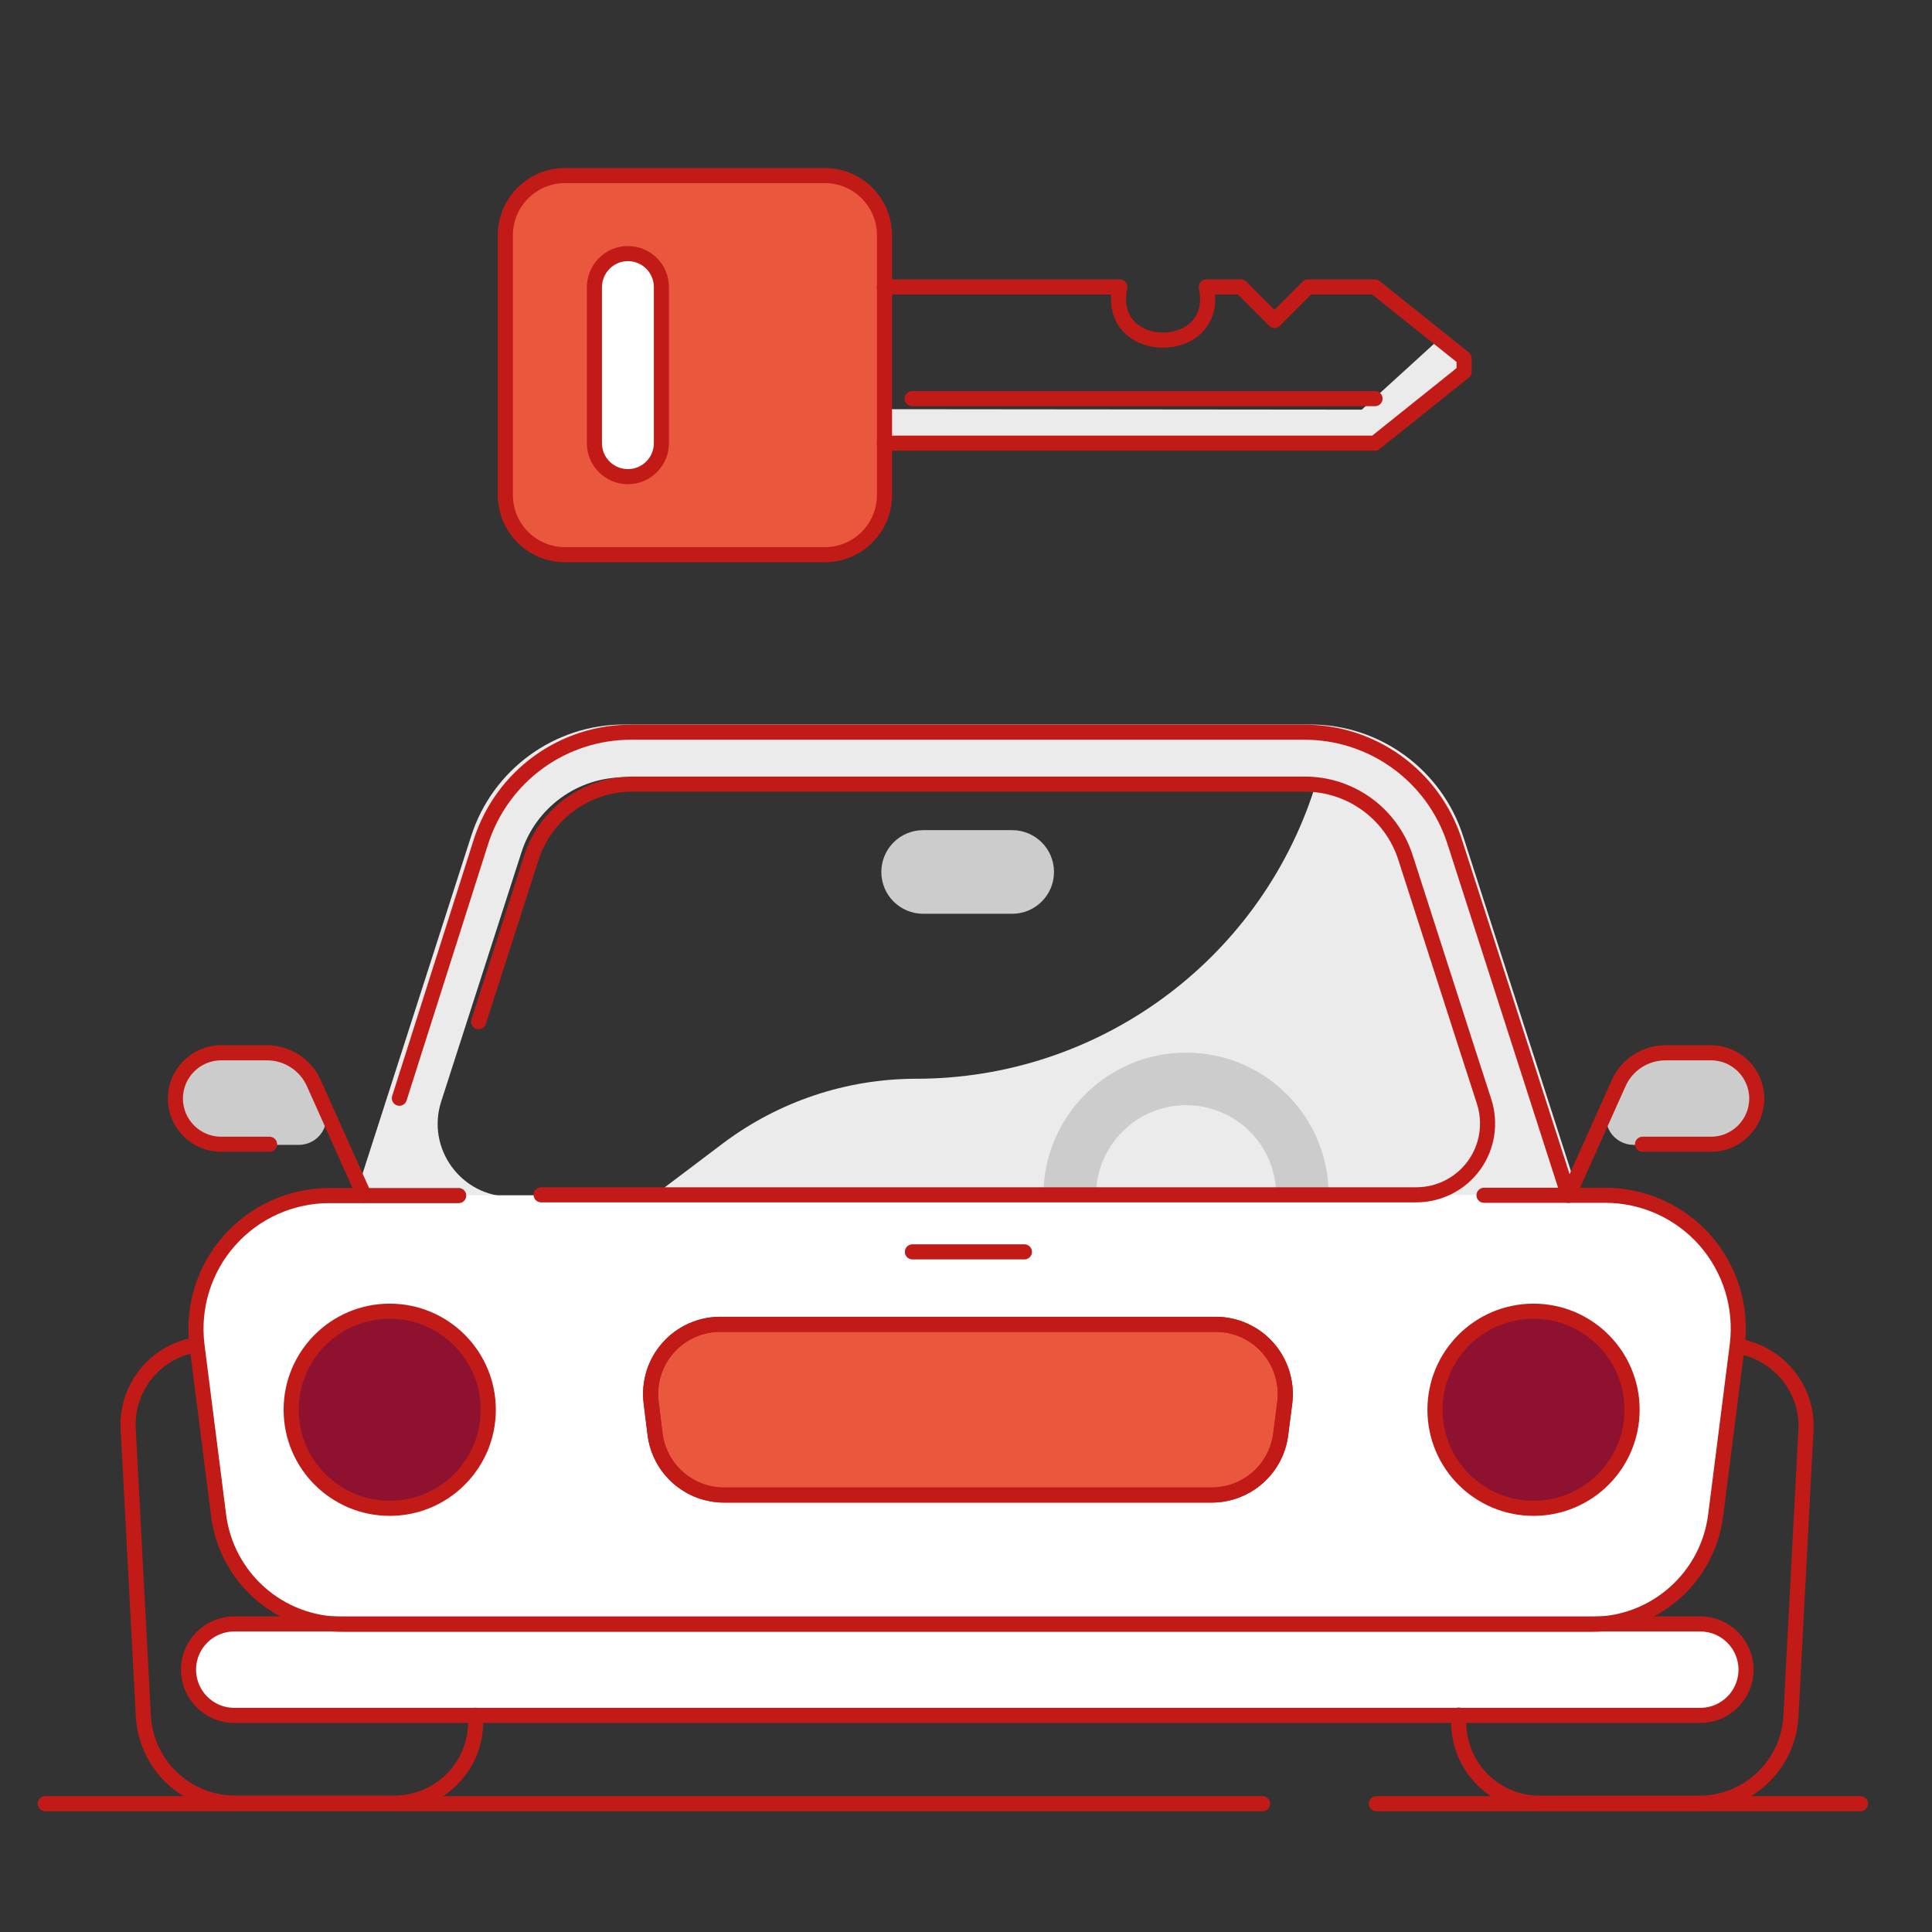
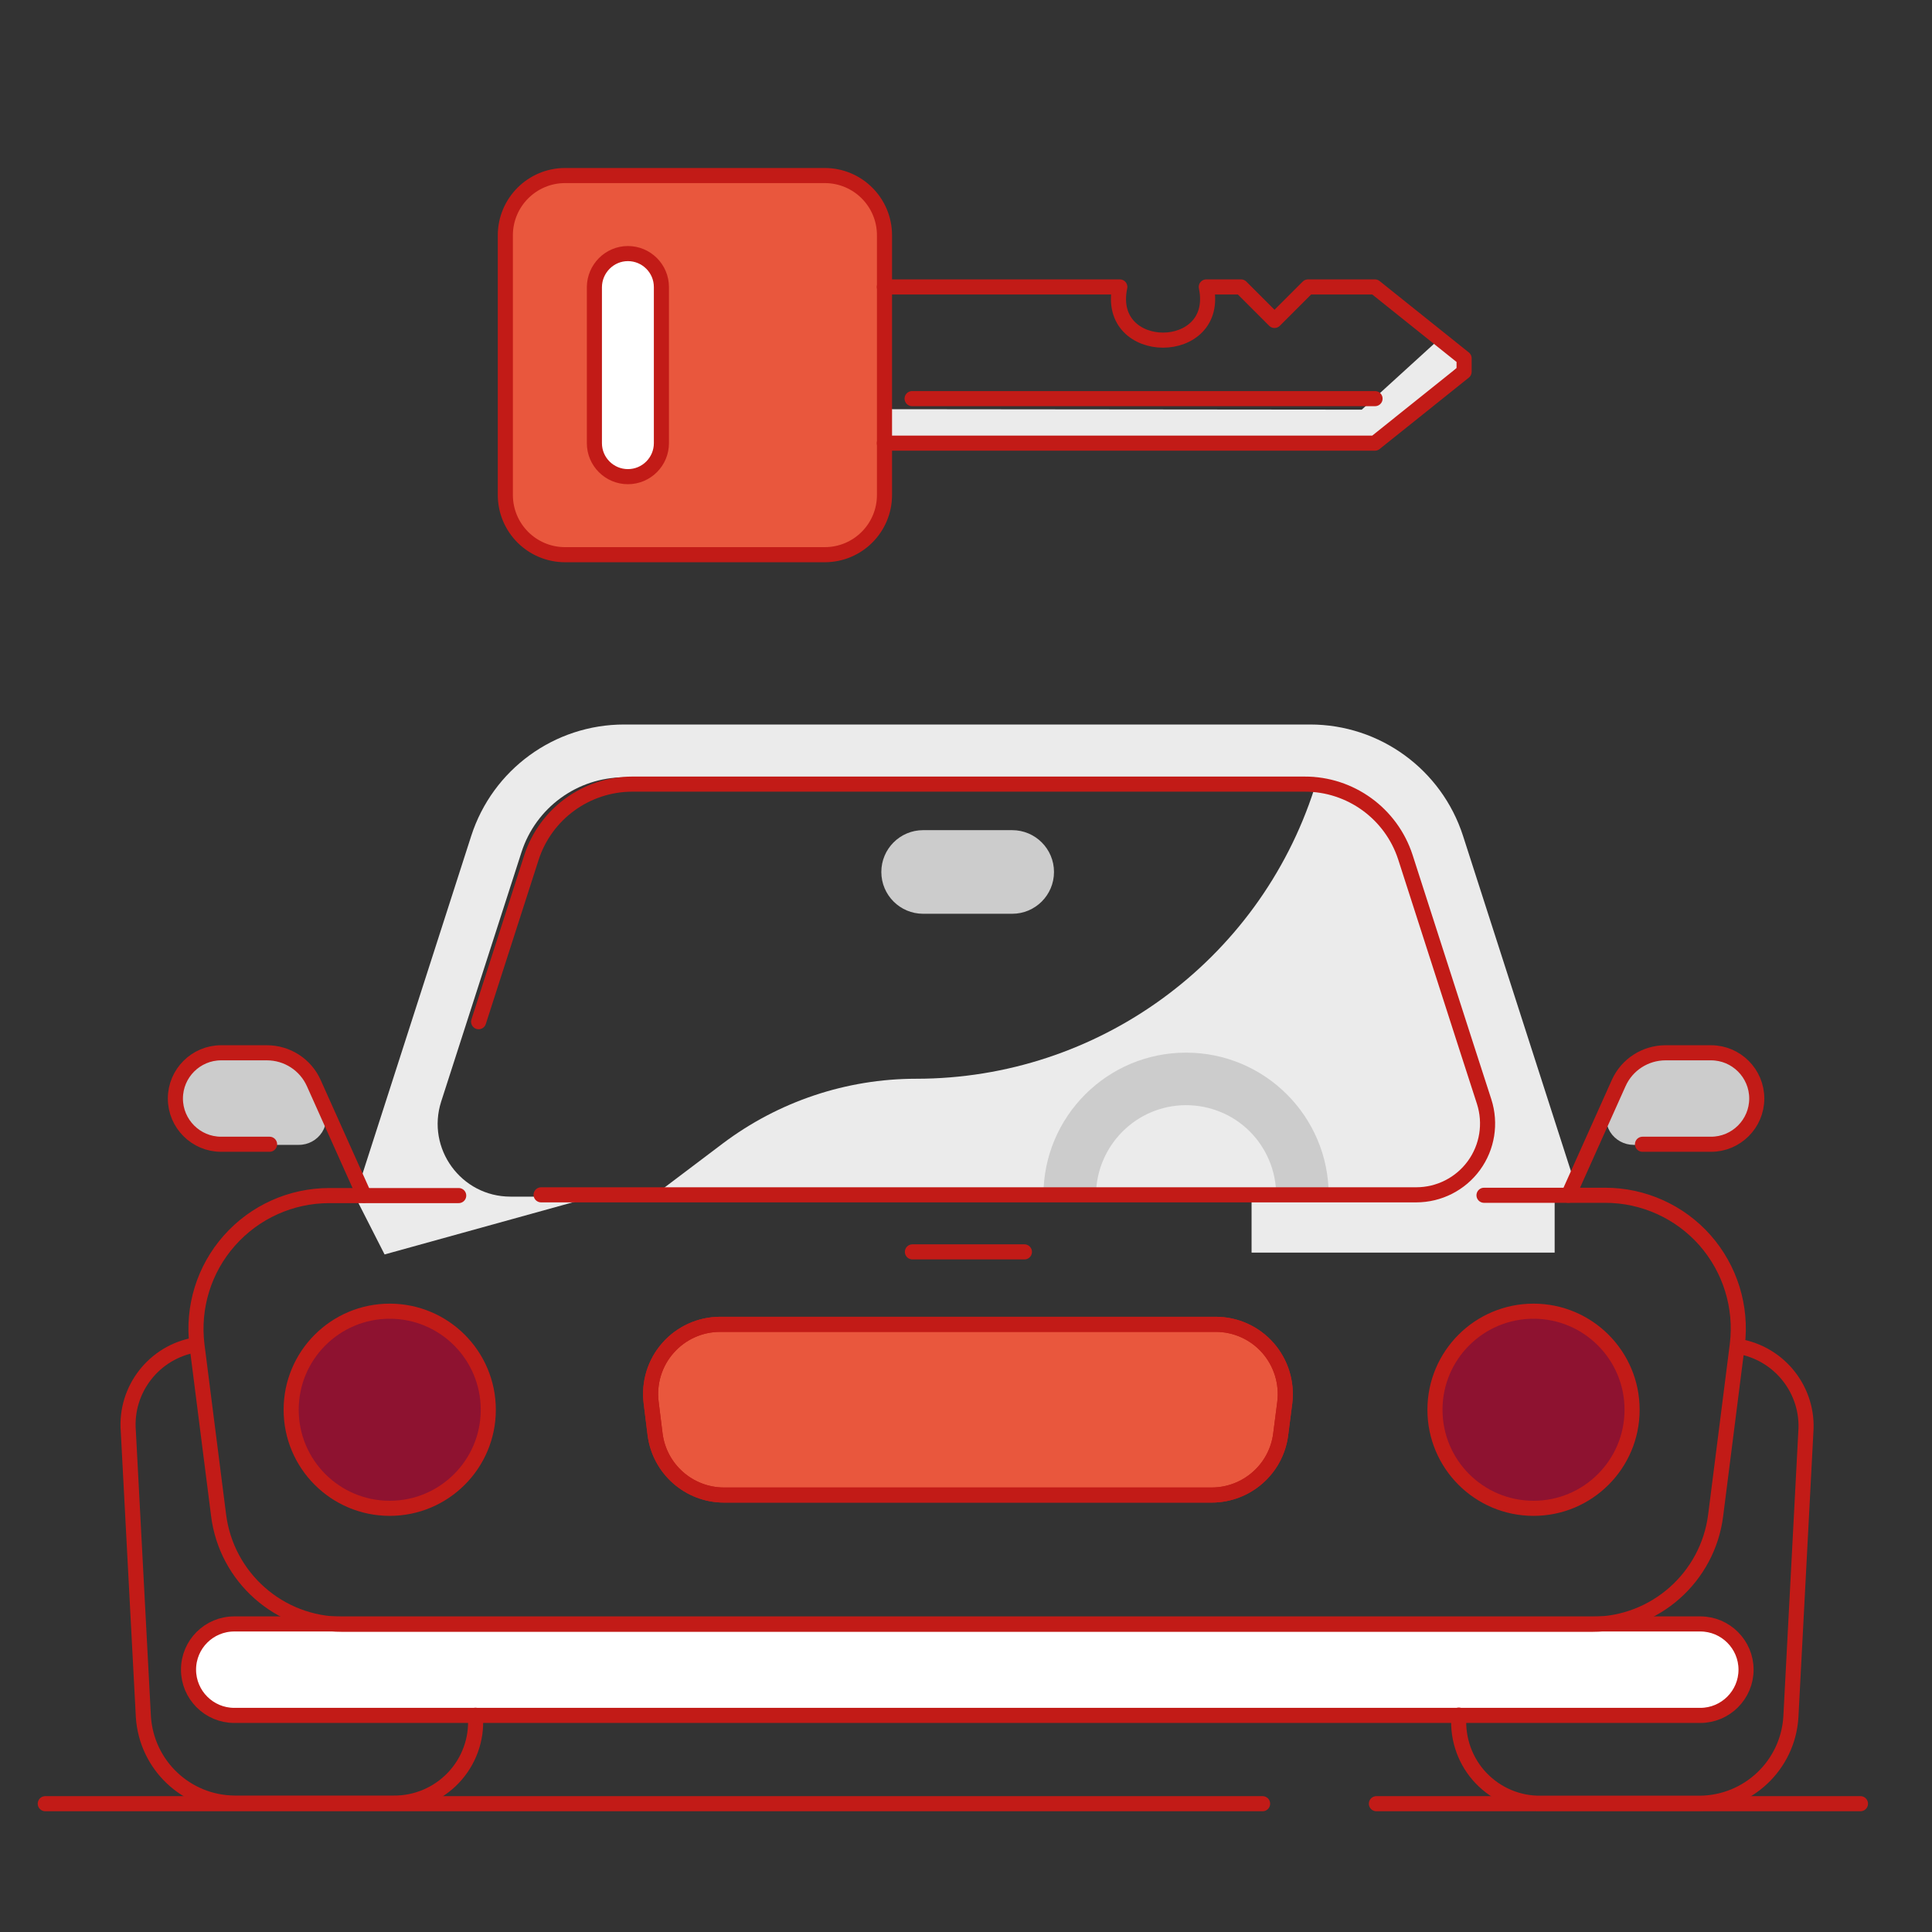
<svg xmlns="http://www.w3.org/2000/svg" width="128px" height="128px" viewBox="0 0 128 128" version="1.1">
  <rect x="0" y="0" width="128" height="128" fill="#333333" stroke="none" />
  <title>Illustration/128px/Product/z08-rent-car</title>
  <g id="Illustration/128px/Product/z08-rent-car" stroke="none" stroke-width="1" fill="none" fill-rule="evenodd">
    <polygon id="BG" fill-opacity="0" fill="#FFFFFF" points="0 128 128 128 128 0 0 0" />
    <g id="Illustration-128px_Product-z08-rent-car" transform="translate(3, 11.63)">
      <g id="shadow_8_" transform="translate(20.53, 10.5)" fill="#EBEBEB" fill-rule="nonzero">
        <path d="M72.69,33.26 C71.51,29.6 68.48,26.96 64.83,26.16 L63.55,30.12 C59.86,41.57 49.2,49.34 37.17,49.34 L37.17,49.34 C32.54,49.34 28.04,50.85 24.34,53.64 L19.68,57.16 L80.39,57.16 L72.69,33.26 Z" id="Path" />
        <path d="M81.09,57.15 L73.4,33.25 C71.98,28.85 67.89,25.87 63.27,25.87 L17.82,25.87 C13.2,25.87 9.11,28.85 7.69,33.25 L7.10542736e-15,57.15 L1.95,60.98 L15.78,57.15 L10.29,57.15 C7.02,57.15 4.7,53.96 5.7,50.85 L11.02,34.33 C11.97,31.38 14.72,29.37 17.82,29.37 L63.27,29.37 C66.37,29.37 69.12,31.37 70.07,34.32 L74.18,47.09 L75.39,50.85 C76.39,53.96 74.07,57.15 70.8,57.15 L59.39,57.15 L59.39,60.86 L79.47,60.86 L79.47,57.31 L81.09,57.15 Z" id="Path" />
        <polygon id="Path" points="72.19 3.55271368e-15 66.69 5.01 35.21 4.98 35.21 7.29 67.42 7.32 73.28 1.99 73.27 0.99" />
      </g>
      <g id="Color_5_" transform="translate(8.62, 0)" fill-rule="nonzero">
        <path d="M25.82,0 L43.02,0 C45.21,0 46.98,1.77 46.98,3.96 L46.98,21.16 C46.98,23.35 45.21,25.12 43.02,25.12 L25.82,25.12 C23.63,25.12 21.86,23.35 21.86,21.16 L21.86,3.96 C21.86,1.78 23.63,0 25.82,0 Z" id="Path" fill="#E9573D" />
        <path d="M29.98,5.17 L29.98,5.17 C31.2,5.17 32.2,6.16 32.2,7.39 L32.2,17.73 C32.2,18.95 31.21,19.95 29.98,19.95 L29.98,19.95 C28.76,19.95 27.76,18.96 27.76,17.73 L27.76,7.39 C27.77,6.17 28.76,5.17 29.98,5.17 Z" id="Path" fill="#FFFFFF" />
        <path d="M3.9,95.96 L101.03,95.96 C102.7,95.96 104.06,97.32 104.06,98.99 L104.06,98.99 C104.06,100.66 102.7,102.02 101.03,102.02 L3.9,102.02 C2.23,102.02 0.87,100.66 0.87,98.99 L0.87,98.99 C0.87,97.31 2.23,95.96 3.9,95.96 Z" id="Rectangle_4_" fill="#FFFFFF" />
-         <path d="M64.22,67.56 L10.21,67.56 C7.68,67.56 5.27,68.64 3.59,70.54 C1.91,72.44 1.13,74.96 1.44,77.47 L2.87,88.72 C3.38,92.85 6.89,95.96 11.05,95.96 L93.88,95.96 C98.04,95.96 101.55,92.85 102.06,88.72 L103.49,77.45 C103.8,74.94 103.02,72.42 101.35,70.52 C99.68,68.62 97.27,67.54 94.74,67.54 L64.22,67.54 L64.22,67.56 Z" id="Path_19_" fill="#FFFFFF" />
        <path d="M94.96,61.6 L95.62,60.17 C96.17,58.94 97.39,58.16 98.73,58.16 L101.74,58.16 C103.41,58.16 104.77,59.52 104.77,61.19 L104.77,61.19 C104.77,62.86 103.41,64.22 101.74,64.22 L96.61,64.22 C95.98,64.22 95.4,63.9 95.06,63.37 C94.73,62.83 94.69,62.17 94.96,61.6 L94.96,61.6 Z" id="Path_18_" fill="#CCCCCC" />
        <path d="M9.83,61.6 L9.17,60.17 C8.62,58.94 7.4,58.16 6.06,58.16 L3.03,58.16 C1.36,58.16 -1.77635684e-15,59.52 -1.77635684e-15,61.19 L-1.77635684e-15,61.19 C-1.77635684e-15,62.86 1.36,64.22 3.03,64.22 L8.16,64.22 C8.79,64.23 9.38,63.91 9.72,63.38 C10.06,62.84 10.1,62.17 9.83,61.6 L9.83,61.6 Z" id="Path_17_" fill="#CCCCCC" />
        <circle id="Oval_4_" fill="#8E1230" cx="89.98" cy="81.77" r="6.53" />
        <circle id="Oval_3_" fill="#8E1230" cx="14.2" cy="81.77" r="6.53" />
        <path d="M49.54,43.37 L55.44,43.37 C56.97,43.37 58.21,44.61 58.21,46.14 L58.21,46.14 C58.21,47.67 56.97,48.91 55.44,48.91 L49.54,48.91 C48.01,48.91 46.77,47.67 46.77,46.14 L46.77,46.14 C46.77,44.61 48.01,43.37 49.54,43.37 Z" id="Rectangle_2_" fill="#CCCCCC" />
        <path d="M68.65,87.42 L36.34,87.42 C34.02,87.42 32.06,85.69 31.77,83.39 L31.51,81.29 C31.35,79.98 31.75,78.66 32.63,77.67 C33.5,76.68 34.76,76.11 36.08,76.11 L68.92,76.11 C70.24,76.11 71.5,76.68 72.37,77.67 C73.24,78.66 73.65,79.98 73.49,81.29 L73.22,83.39 C72.94,85.7 70.97,87.42 68.65,87.42 L68.65,87.42 Z" id="Path_16_" fill="#E9573D" />
        <path d="M66.95,61.59 C68.54,61.59 70.06,62.21 71.18,63.33 C72.3,64.45 72.93,65.97 72.93,67.56 L76.41,67.56 C76.41,62.34 72.18,58.11 66.96,58.11 C61.74,58.11 57.51,62.34 57.51,67.56 L60.99,67.56 C61.01,64.27 63.66,61.6 66.95,61.59 L66.95,61.59 Z" id="Path_15_" fill="#CCCCCC" />
      </g>
      <g id="outline_8_" stroke="#C21B17" stroke-linecap="round" stroke-linejoin="round">
        <line x1="3.10862447e-15" y1="107.87" x2="80.65" y2="107.87" id="Path_14_" />
        <path d="M95.32,67.56 L103.35,67.56 C105.88,67.56 108.29,68.65 109.96,70.54 C111.63,72.44 112.41,74.96 112.1,77.47 L110.67,88.74 C110.16,92.87 106.65,95.98 102.49,95.98 L19.66,95.98 C15.5,95.98 11.99,92.87 11.48,88.74 L10.05,77.49 C9.74,74.98 10.52,72.45 12.2,70.56 C13.88,68.66 16.29,67.58 18.82,67.58 L27.39,67.58" id="Path_12_" />
        <line x1="88.19" y1="107.87" x2="120.26" y2="107.87" id="Path_11_" />
        <path d="M77.27,87.42 L44.97,87.42 C42.65,87.42 40.69,85.69 40.4,83.39 L40.14,81.29 C39.98,79.98 40.38,78.66 41.26,77.67 C42.13,76.68 43.39,76.11 44.71,76.11 L77.55,76.11 C78.87,76.11 80.13,76.68 81,77.67 C81.87,78.66 82.28,79.98 82.12,81.29 L81.85,83.39 C81.56,85.7 79.59,87.42 77.27,87.42 L77.27,87.42 Z" id="Path_10_" />
-         <path d="M23.46,61.13 L28.87,44.12 C30.27,39.78 34.31,36.85 38.87,36.88 L83.37,36.88 C87.92,36.85 91.97,39.78 93.37,44.12 L100.91,67.55" id="Path_9_" />
        <path d="M28.71,56.06 L32.21,45.18 C33.15,42.29 35.84,40.33 38.88,40.32 L83.43,40.32 C86.47,40.31 89.17,42.27 90.11,45.16 L94.14,57.68 L95.33,61.36 C95.79,62.8 95.54,64.37 94.65,65.59 C93.76,66.81 92.34,67.53 90.83,67.53 L32.85,67.53" id="Path_8_" />
        <path d="M12.52,95.96 L109.65,95.96 C111.32,95.96 112.68,97.32 112.68,98.99 L112.68,98.99 C112.68,100.66 111.32,102.02 109.65,102.02 L12.52,102.02 C10.85,102.02 9.49,100.66 9.49,98.99 L9.49,98.99 C9.49,97.31 10.85,95.96 12.52,95.96 Z" id="Rectangle_1_" />
        <path d="M100.91,67.56 L104.24,60.13 C104.79,58.9 106.01,58.12 107.35,58.12 L110.36,58.12 C112.03,58.12 113.39,59.48 113.39,61.15 L113.39,61.15 C113.39,62.82 112.03,64.18 110.36,64.18 L105.82,64.18" id="Path_7_" />
        <path d="M21.12,67.56 L17.79,60.13 C17.24,58.9 16.02,58.12 14.68,58.12 L11.65,58.12 C9.98,58.12 8.62,59.48 8.62,61.15 L8.62,61.15 C8.62,62.82 9.98,64.18 11.65,64.18 L14.86,64.18" id="Path_6_" />
        <line x1="57.45" y1="71.31" x2="64.87" y2="71.31" id="Path_5_" />
        <path d="M112.17,77.57 C114.92,78.03 116.86,80.51 116.64,83.28 L115.65,102.13 C115.45,105.32 112.82,107.81 109.62,107.84 L99.08,107.84 C97.58,107.86 96.15,107.25 95.12,106.17 C94.09,105.09 93.56,103.62 93.65,102.13 L93.65,102" id="Path_4_" />
        <path d="M28.5,102.01 L28.5,102.12 C28.6,103.61 28.06,105.08 27.03,106.16 C26,107.24 24.56,107.85 23.07,107.83 L12.53,107.83 C9.33,107.8 6.71,105.31 6.5,102.12 L5.5,83.18 C5.28,80.41 7.22,77.93 9.97,77.47" id="Path_2_" />
        <circle id="Oval_2_" cx="98.6" cy="81.77" r="6.53" />
        <circle id="Oval_1_" cx="22.82" cy="81.77" r="6.53" />
        <path d="M77.27,87.42 L44.97,87.42 C42.65,87.42 40.69,85.69 40.4,83.39 L40.14,81.29 C39.98,79.98 40.38,78.66 41.26,77.67 C42.13,76.68 43.39,76.11 44.71,76.11 L77.55,76.11 C78.87,76.11 80.13,76.68 81,77.67 C81.87,78.66 82.28,79.98 82.12,81.29 L81.85,83.39 C81.56,85.7 79.59,87.42 77.27,87.42 L77.27,87.42 Z" id="Path_1_" />
        <line x1="57.43" y1="14.78" x2="88.1" y2="14.78" id="Path" />
        <path d="M55.59,17.73 L88.09,17.73 L94,13 L94,12.11 L88.09,7.38 L83.66,7.38 L81.44,9.6 L79.22,7.38 L76.92,7.38 C77.91,12.08 70.2,12.08 71.19,7.38 L55.59,7.38" id="Path" />
        <path d="M38.6,5.17 L38.6,5.17 C39.82,5.17 40.82,6.16 40.82,7.39 L40.82,17.73 C40.82,18.95 39.83,19.95 38.6,19.95 L38.6,19.95 C37.38,19.95 36.38,18.96 36.38,17.73 L36.38,7.39 C36.39,6.17 37.38,5.17 38.6,5.17 Z" id="Path" />
        <path d="M34.44,0 L51.64,0 C53.83,0 55.6,1.77 55.6,3.96 L55.6,21.16 C55.6,23.35 53.83,25.12 51.64,25.12 L34.44,25.12 C32.25,25.12 30.48,23.35 30.48,21.16 L30.48,3.96 C30.48,1.78 32.25,0 34.44,0 Z" id="Path" />
      </g>
    </g>
  </g>
</svg>